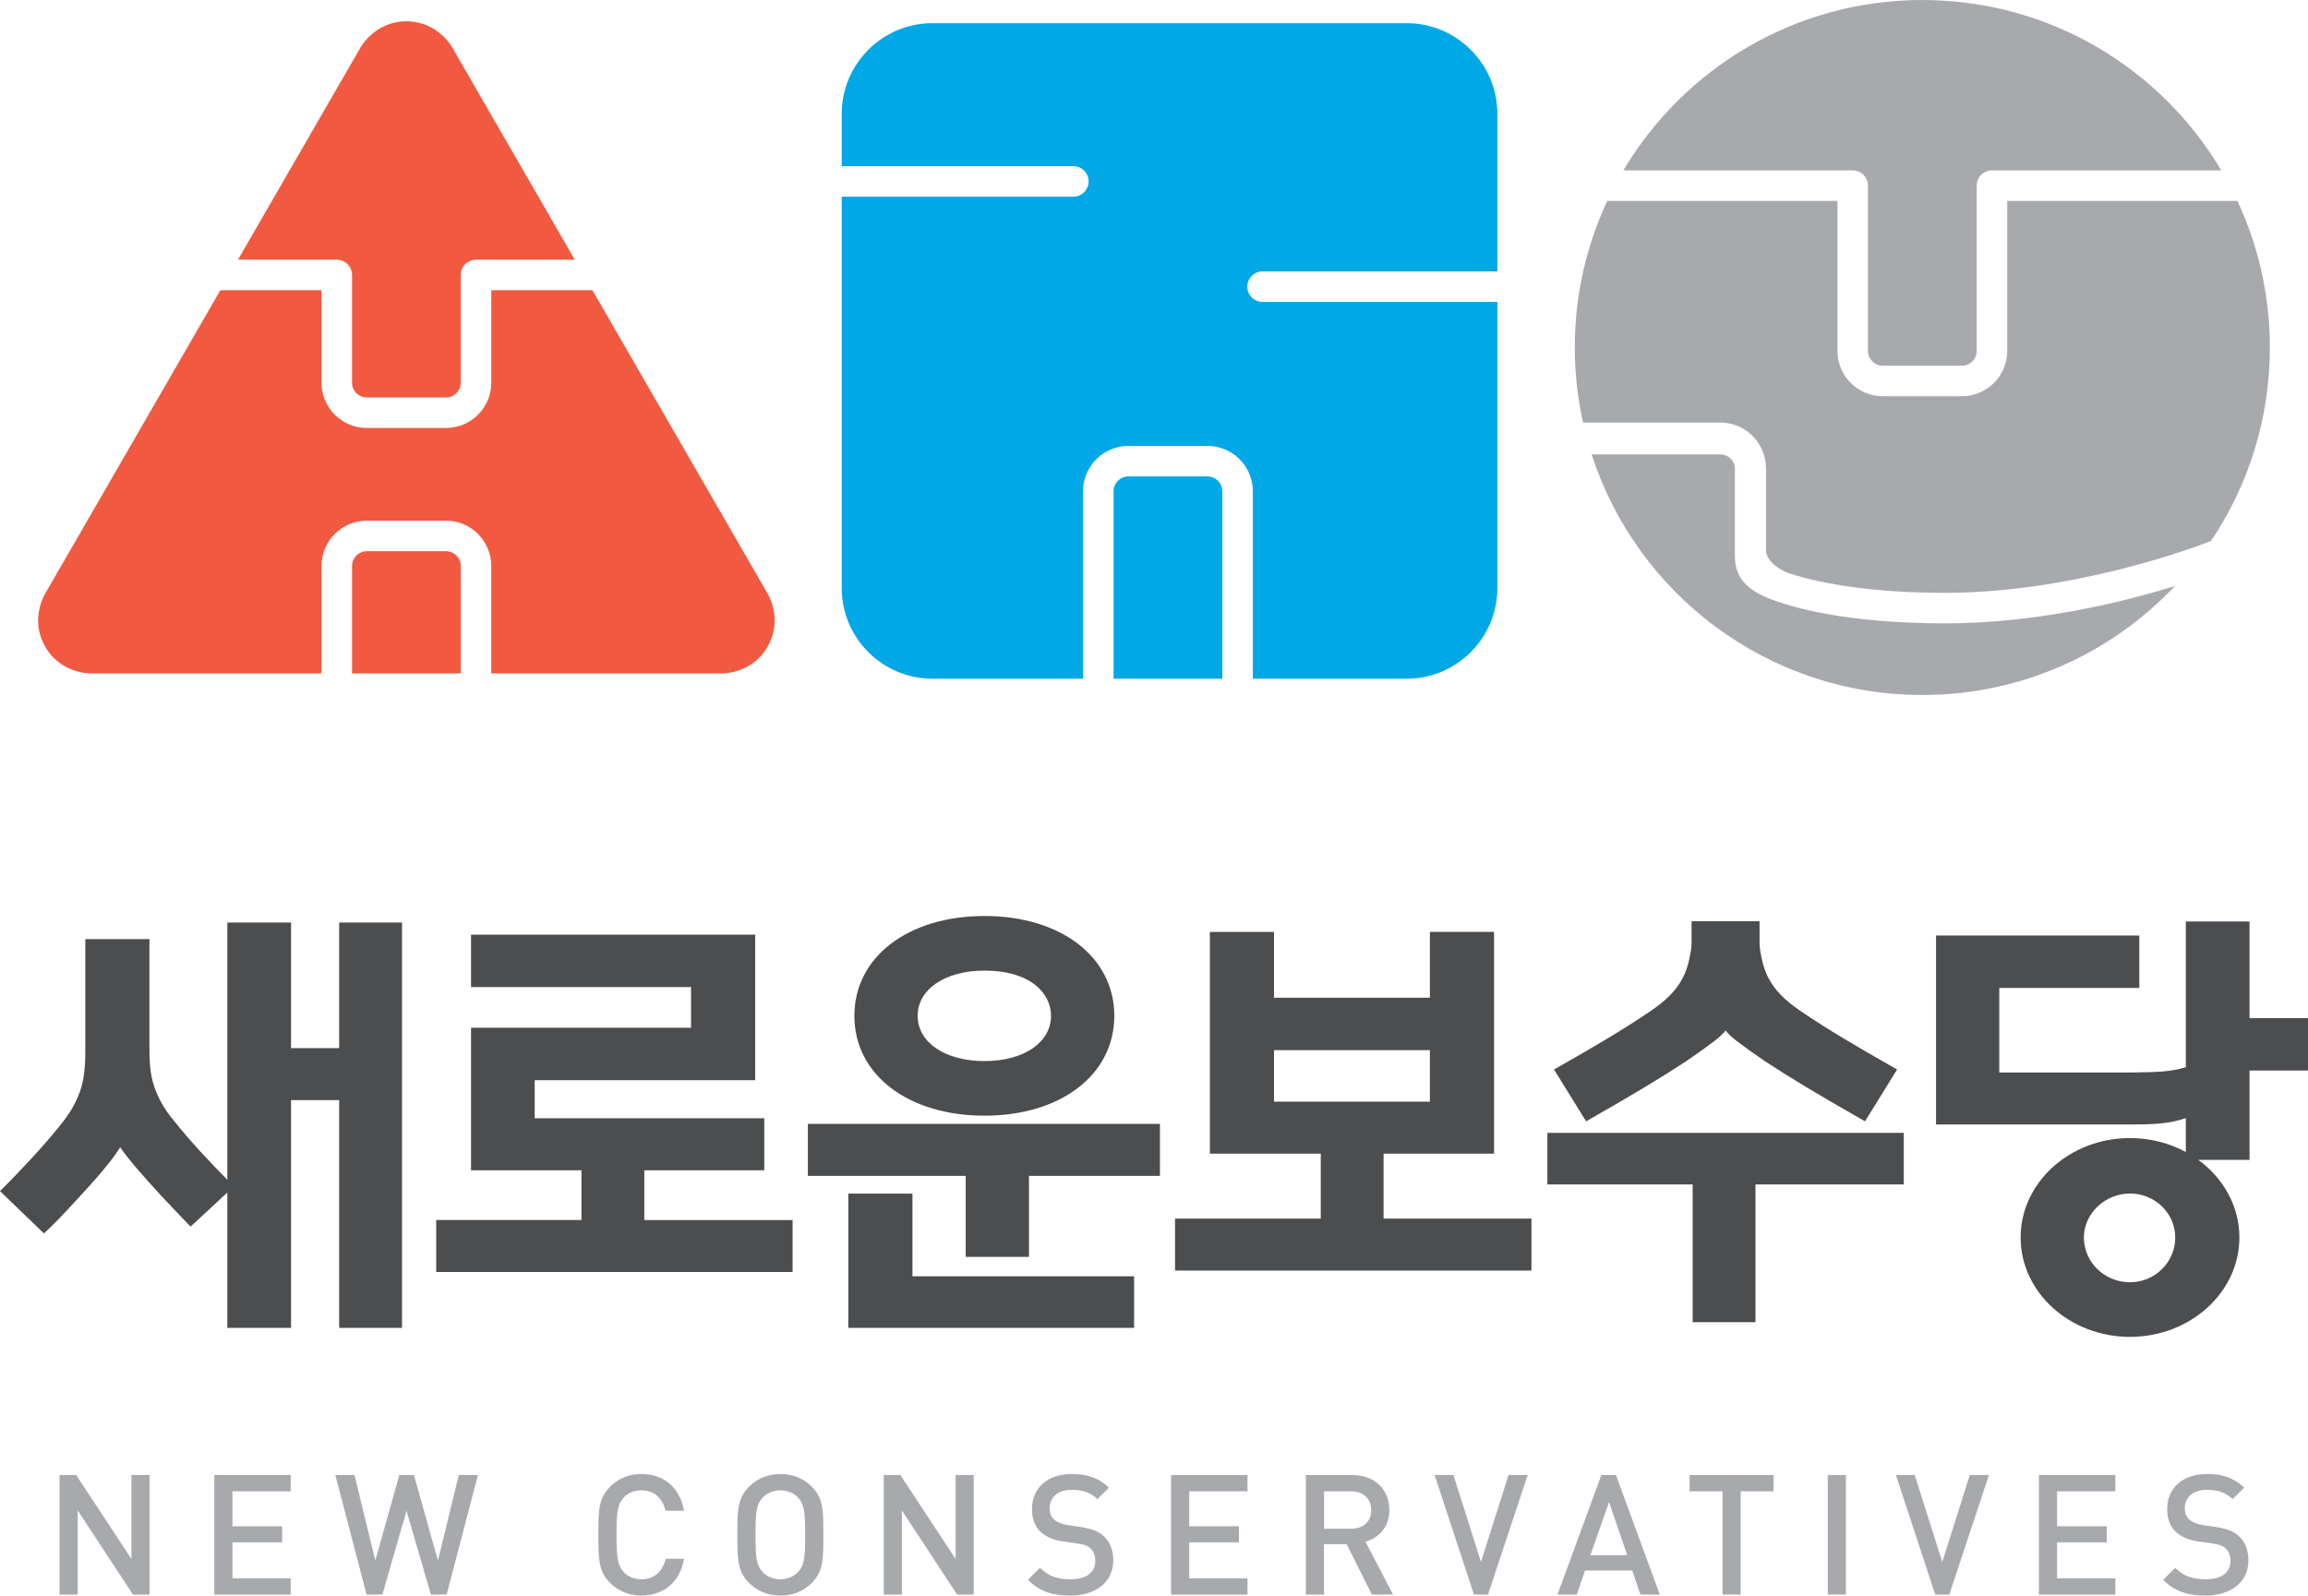
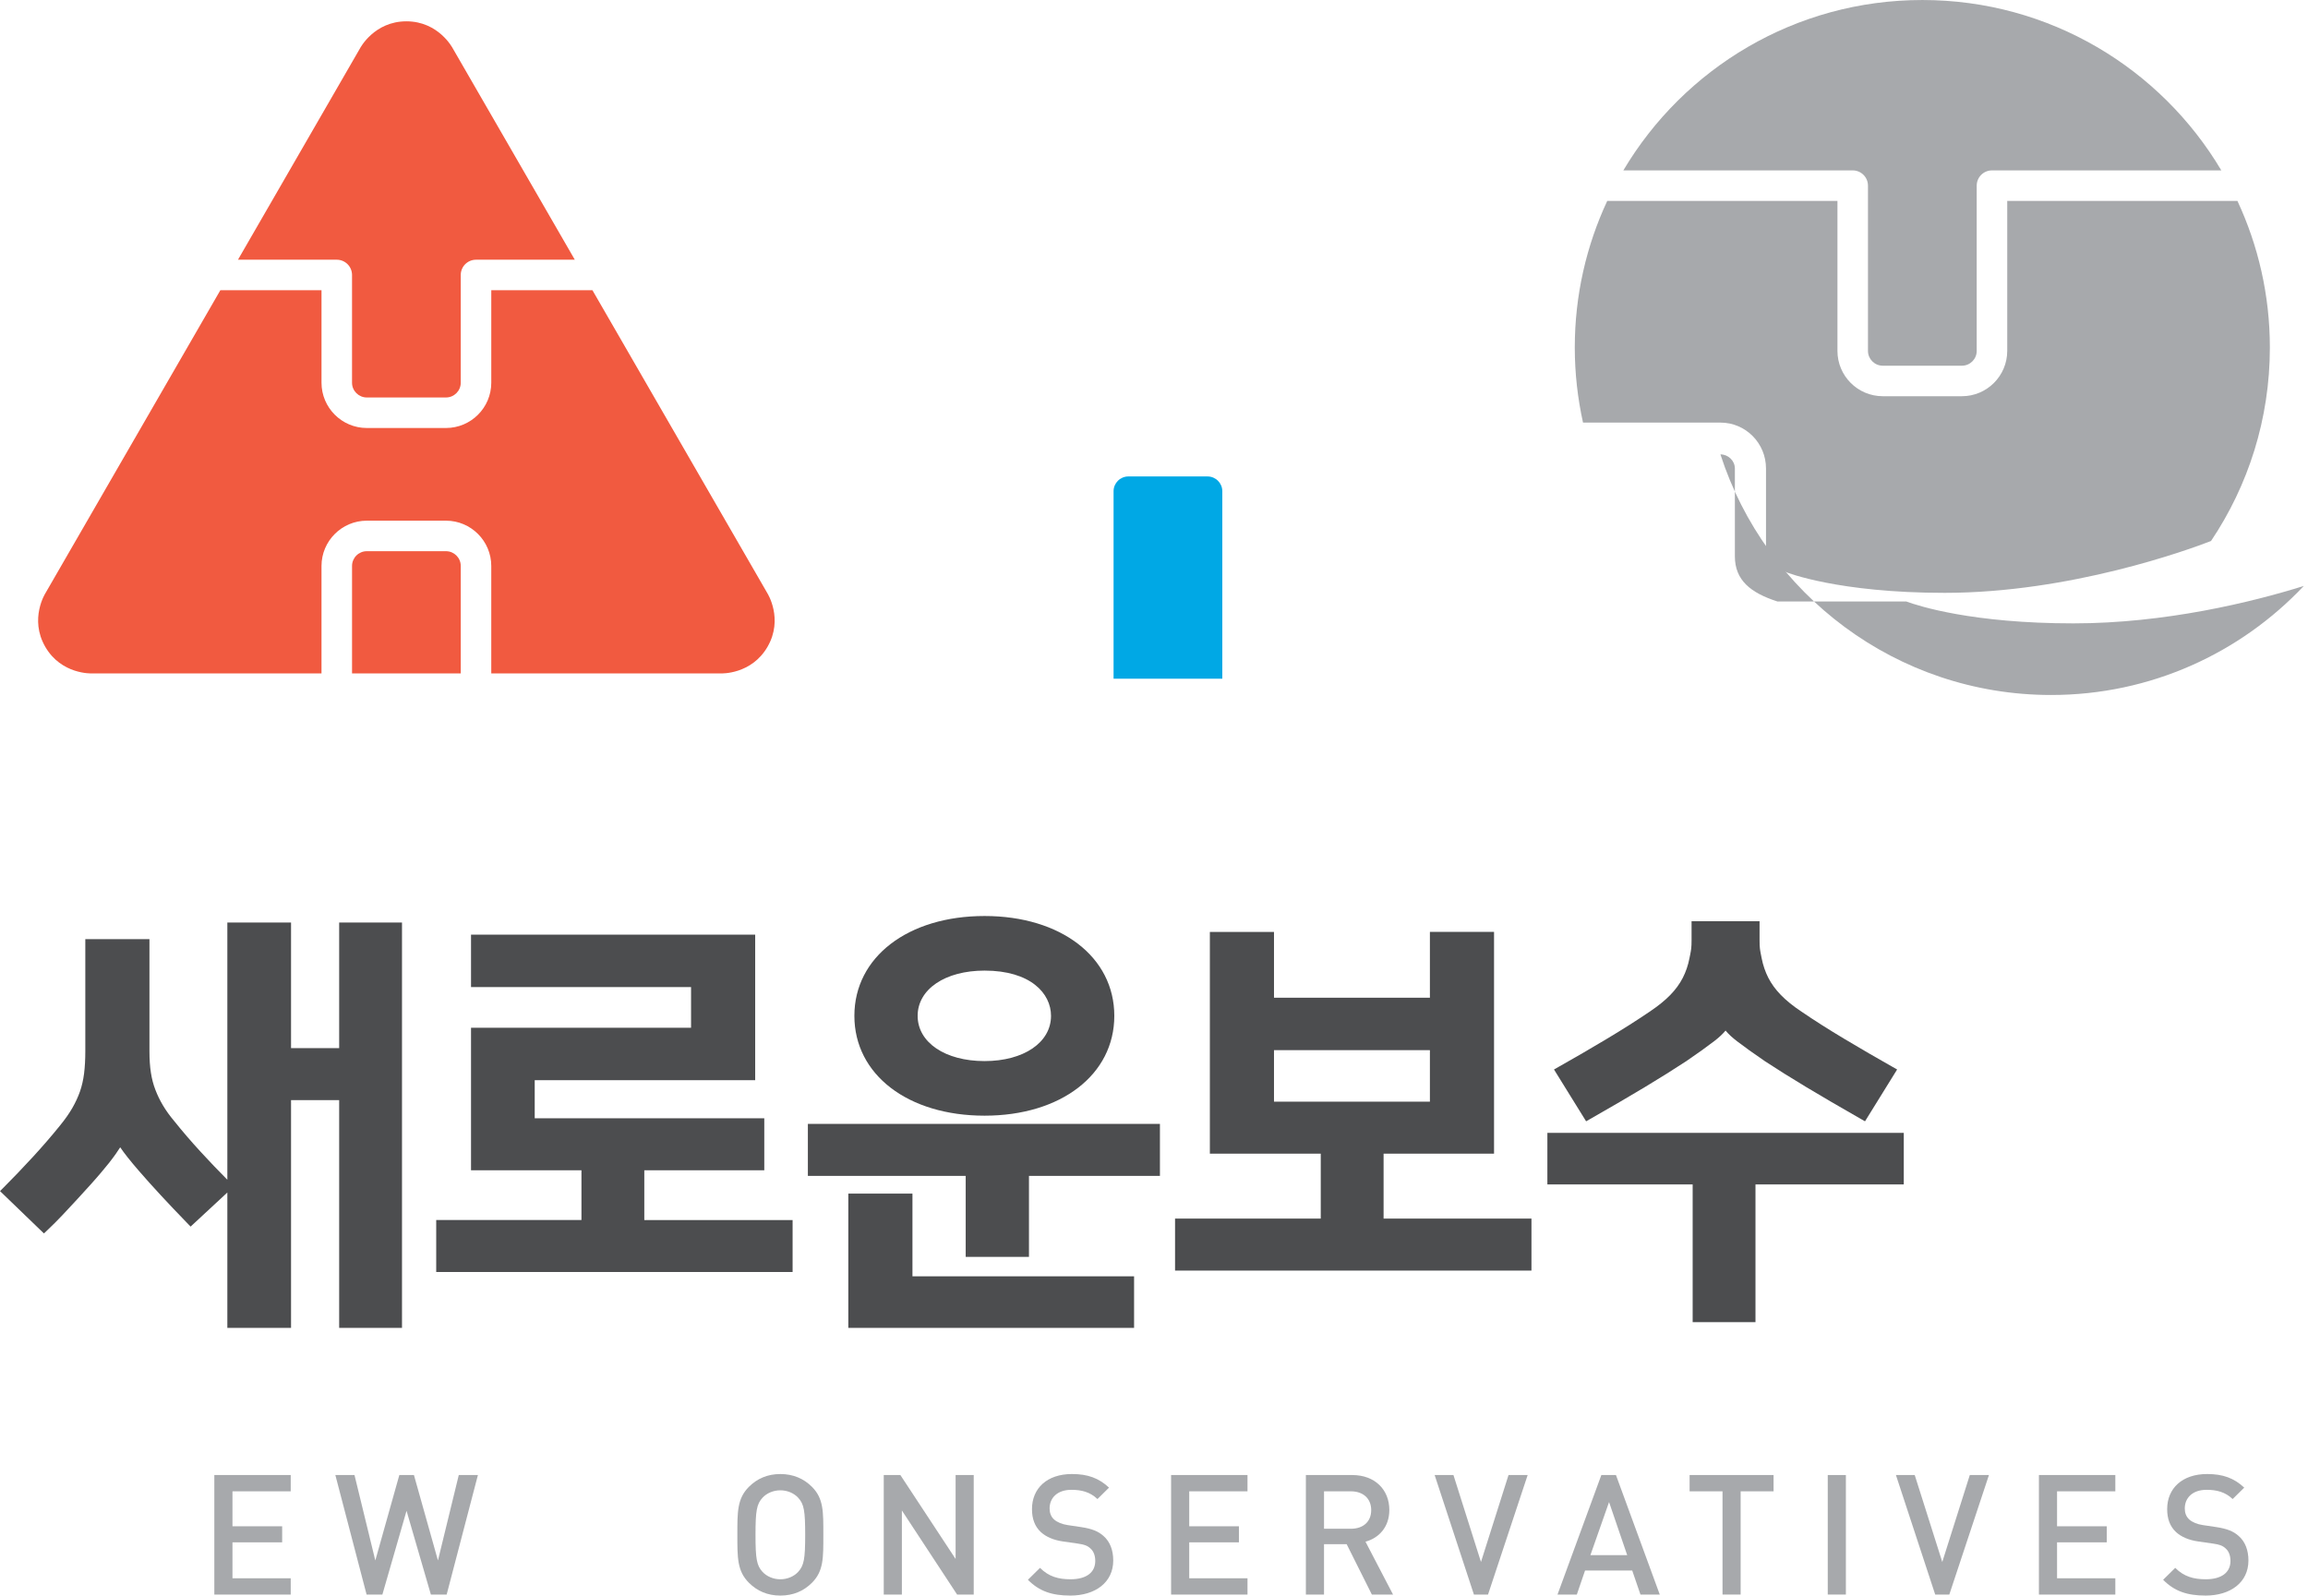
<svg xmlns="http://www.w3.org/2000/svg" width="264.583mm" height="182.936mm" viewBox="0 0 264.583 182.936" version="1.1" id="svg5">
  <defs id="defs2" />
  <g id="layer1" transform="translate(-35.11,-169.102)">
    <path d="m 125.972,308.982 h -17.001 v -5.707 h 13.754 v -5.961 H 96.409 v -4.367 H 121.683 V 276.26 H 89.107 v 6.011 h 25.224 v 4.663 H 89.107 v 16.34 h 12.66 v 5.707 H 85.116 v 5.962 h 40.856 z" style="fill:#4c4d4f;fill-opacity:1;fill-rule:nonzero;stroke:none;stroke-width:1.43" id="path4192" />
    <path d="m 140.307,285.571 c 0,-3.055 3.153,-5.187 7.67,-5.187 5.264,0 7.619,2.604 7.619,5.187 0,3.055 -3.132,5.187 -7.619,5.187 -4.516,0 -7.67,-2.132 -7.67,-5.187 m 7.67,11.446 c 8.756,0 14.874,-4.706 14.874,-11.446 0,-6.74 -6.118,-11.446 -14.874,-11.446 -8.785,0 -14.923,4.706 -14.923,11.446 0,6.74 6.138,11.446 14.923,11.446" style="fill:#4c4d4f;fill-opacity:1;fill-rule:nonzero;stroke:none;stroke-width:1.43" id="path4196" />
    <path d="m 127.723,297.959 v 5.962 h 18.092 v 9.286 h 7.253 v -9.286 h 15.014 v -5.962 z" style="fill:#4c4d4f;fill-opacity:1;fill-rule:nonzero;stroke:none;stroke-width:1.43" id="path4200" />
    <path d="m 132.359,305.953 v 15.396 h 32.759 v -5.912 h -25.407 v -9.484 z" style="fill:#4c4d4f;fill-opacity:1;fill-rule:nonzero;stroke:none;stroke-width:1.43" id="path4204" />
    <path d="m 40.54,310.145 c 0.568,-0.535 1.154,-1.118 1.738,-1.736 0.581,-0.615 1.147,-1.221 1.693,-1.819 0.548,-0.598 1.054,-1.153 1.519,-1.667 0.465,-0.515 0.869,-0.98 1.2,-1.374 0.636,-0.737 1.208,-1.462 1.698,-2.155 0.195,-0.274 0.36,-0.523 0.502,-0.751 0.459,0.679 1.17,1.576 2.148,2.707 1.489,1.72 3.351,3.734 5.534,5.983 l 0.389,0.401 4.212,-3.907 v 15.523 h 7.302 v -26.119 h 5.517 v 26.119 h 7.203 v -46.48 h -7.203 v 14.399 h -5.517 v -14.399 h -7.302 v 29.494 c -1.034,-1.044 -2.061,-2.112 -3.049,-3.191 -1.098,-1.196 -2.118,-2.38 -3.037,-3.532 -0.509,-0.602 -0.94,-1.203 -1.287,-1.786 -0.345,-0.578 -0.639,-1.184 -0.875,-1.799 -0.235,-0.606 -0.408,-1.268 -0.515,-1.968 -0.112,-0.709 -0.167,-1.54 -0.167,-2.47 v -12.841 h -7.352 v 12.841 c 0,0.965 -0.049,1.835 -0.144,2.584 -0.093,0.732 -0.252,1.421 -0.469,2.044 -0.219,0.624 -0.513,1.261 -0.875,1.891 -0.363,0.632 -0.838,1.307 -1.413,2.011 -0.954,1.183 -2.014,2.41 -3.153,3.647 -1.147,1.244 -2.261,2.408 -3.311,3.458 l -0.413,0.412 5.034,4.855 z" style="fill:#4c4d4f;fill-opacity:1;fill-rule:nonzero;stroke:none;stroke-width:1.43" id="path4208" />
    <path d="m 181.158,289.506 h 17.873 v 5.906 H 181.158 Z m 12.563,11.867 h 12.662 v -25.425 h -7.352 v 7.547 H 181.158 v -7.547 h -7.352 v 25.425 h 12.712 v 7.446 h -16.703 v 5.961 h 40.857 v -5.961 h -16.951 z" style="fill:#4c4d4f;fill-opacity:1;fill-rule:nonzero;stroke:none;stroke-width:1.43" id="path4210" />
    <path d="m 244.639,338.219 h 2.079 v 13.704 h -2.079 z" style="fill:#a7a9ac;fill-opacity:1;fill-rule:nonzero;stroke:none;stroke-width:1.43" id="path4304" />
    <path d="m 212.497,304.899 h 16.655 v 15.791 h 7.202 v -15.791 h 17.001 v -5.912 h -40.857 z" style="fill:#4c4d4f;fill-opacity:1;fill-rule:nonzero;stroke:none;stroke-width:1.43" id="path4214" />
-     <path d="m 279.287,305.942 c 2.86,0 5.187,2.261 5.187,5.038 0,2.833 -2.327,5.138 -5.187,5.138 -2.916,0 -5.287,-2.305 -5.287,-5.138 0,-2.731 2.421,-5.038 5.287,-5.038 m 13.702,-31.187 h -7.302 v 16.7 c -1.722,0.542 -3.346,0.566 -5.72,0.601 l -0.679,0.008 h -14.986 v -9.694 h 16.054 v -6.012 h -23.307 v 21.669 h 22.487 c 2.224,0 4.246,-0.062 6.152,-0.735 v 3.891 c -1.875,-1.015 -4.063,-1.6 -6.4,-1.6 -6.914,0 -12.54,5.113 -12.54,11.396 0,6.285 5.626,11.398 12.54,11.398 6.913,0 12.539,-5.113 12.539,-11.398 0,-3.595 -1.843,-6.806 -4.714,-8.896 h 5.876 v -10.244 h 6.704 v -6.011 h -6.704 z" style="fill:#4c4d4f;fill-opacity:1;fill-rule:nonzero;stroke:none;stroke-width:1.43" id="path4218" />
    <path d="m 229.027,274.725 v 2.175 c 0,0.864 -0.053,1.124 -0.166,1.692 l -0.073,0.365 c -0.154,0.804 -0.413,1.563 -0.767,2.257 -0.353,0.691 -0.838,1.354 -1.44,1.972 -0.614,0.628 -1.407,1.271 -2.37,1.912 -1.447,0.985 -3.108,2.041 -4.937,3.135 -1.841,1.101 -3.691,2.177 -5.499,3.195 l -0.519,0.293 3.682,5.942 0.479,-0.273 c 2.378,-1.354 4.488,-2.584 6.269,-3.657 1.765,-1.063 3.358,-2.061 4.744,-2.973 1.26,-0.861 2.33,-1.627 3.179,-2.277 0.551,-0.422 0.987,-0.827 1.316,-1.224 0.326,0.398 0.764,0.802 1.314,1.224 0.849,0.649 1.918,1.416 3.188,2.282 1.376,0.907 2.97,1.905 4.736,2.967 1.782,1.073 3.89,2.302 6.267,3.657 l 0.481,0.273 3.682,-5.942 -0.519,-0.293 c -1.806,-1.018 -3.657,-2.094 -5.499,-3.195 h -0.001 c -1.828,-1.094 -3.489,-2.149 -4.941,-3.139 -0.957,-0.636 -1.752,-1.28 -2.365,-1.909 -0.601,-0.616 -1.085,-1.28 -1.439,-1.971 -0.355,-0.694 -0.612,-1.453 -0.768,-2.257 l -0.072,-0.365 c -0.114,-0.568 -0.166,-0.828 -0.166,-1.692 v -2.175 z" style="fill:#4c4d4f;fill-opacity:1;fill-rule:nonzero;stroke:none;stroke-width:1.43" id="path4222" />
    <path d="m 175.232,225.421 c 0,-0.934 -0.759,-1.693 -1.695,-1.693 h -9.075 c -0.935,0 -1.695,0.759 -1.695,1.693 v 21.498 h 12.465 z" style="fill:#00a8e5;fill-opacity:1;fill-rule:nonzero;stroke:none;stroke-width:1.43" id="path4226" />
-     <path d="m 178.097,201.967 c 0,-0.965 0.784,-1.75 1.75,-1.75 h 26.916 v -18.073 c 0,-5.712 -4.673,-10.385 -10.385,-10.385 h -54.39 c -5.712,0 -10.385,4.673 -10.385,10.385 v 6.006 h 26.552 c 0.965,0 1.749,0.784 1.749,1.75 0,0.965 -0.784,1.749 -1.749,1.749 h -26.552 v 44.884 c 0,5.712 4.673,10.385 10.385,10.385 h 17.281 v -21.498 c 0,-2.863 2.331,-5.193 5.194,-5.193 h 9.075 c 2.864,0 5.194,2.33 5.194,5.193 v 21.498 h 17.646 c 5.712,0 10.385,-4.673 10.385,-10.385 v -32.816 h -26.916 c -0.967,0 -1.75,-0.784 -1.75,-1.75" style="fill:#00a8e5;fill-opacity:1;fill-rule:nonzero;stroke:none;stroke-width:1.43" id="path4230" />
-     <path d="m 238.864,238.061 c -3.069,-0.988 -4.872,-2.437 -4.872,-5.181 v -10.062 c 0,-0.894 -0.764,-1.62 -1.657,-1.62 h -14.764 c 5.171,16.005 20.186,27.586 37.911,27.586 11.418,0 21.703,-4.809 28.968,-12.503 -5.953,1.869 -15.93,4.293 -26.411,4.293 -11.565,0 -17.739,-1.985 -19.174,-2.513" style="fill:#a7a9ac;fill-opacity:1;fill-rule:nonzero;stroke:none;stroke-width:1.43" id="path4234" />
+     <path d="m 238.864,238.061 c -3.069,-0.988 -4.872,-2.437 -4.872,-5.181 v -10.062 c 0,-0.894 -0.764,-1.62 -1.657,-1.62 c 5.171,16.005 20.186,27.586 37.911,27.586 11.418,0 21.703,-4.809 28.968,-12.503 -5.953,1.869 -15.93,4.293 -26.411,4.293 -11.565,0 -17.739,-1.985 -19.174,-2.513" style="fill:#a7a9ac;fill-opacity:1;fill-rule:nonzero;stroke:none;stroke-width:1.43" id="path4234" />
    <path d="m 75.466,200.629 v 12.352 c 0,0.934 0.759,1.693 1.695,1.693 h 9.075 c 0.934,0 1.693,-0.759 1.693,-1.693 v -12.352 c 0,-0.967 0.784,-1.75 1.749,-1.75 H 101.005 L 87.001,174.626 c 0,0 -1.607,-3.08 -5.304,-3.08 -3.697,0 -5.304,3.079 -5.304,3.079 l -14.002,24.254 h 11.325 c 0.967,0 1.75,0.784 1.75,1.75" style="fill:#f15a40;fill-opacity:1;fill-rule:nonzero;stroke:none;stroke-width:1.43" id="path4238" />
    <path d="m 86.237,232.298 h -9.077 c -0.934,0 -1.693,0.759 -1.693,1.693 v 12.317 h 12.463 v -12.317 c 0,-0.934 -0.761,-1.693 -1.693,-1.693" style="fill:#f15a40;fill-opacity:1;fill-rule:nonzero;stroke:none;stroke-width:1.43" id="path4242" />
    <path d="M 123.083,237.121 103.027,202.379 H 91.429 v 10.601 c 0,2.864 -2.33,5.193 -5.193,5.193 h -9.075 c -2.864,0 -5.194,-2.328 -5.194,-5.193 V 202.379 H 60.37 l -20.058,34.742 c 0,0 -1.863,2.933 -0.016,6.134 1.848,3.201 5.318,3.055 5.318,3.055 h 26.352 v -12.317 c 0,-2.863 2.33,-5.194 5.194,-5.194 h 9.075 c 2.863,0 5.193,2.331 5.193,5.194 v 12.317 h 26.352 c 0,0 3.471,0.146 5.318,-3.055 1.849,-3.2 -0.016,-6.134 -0.016,-6.134" style="fill:#f15a40;fill-opacity:1;fill-rule:nonzero;stroke:none;stroke-width:1.43" id="path4246" />
    <path d="m 249.25,190.388 v 18.947 c 0,0.934 0.759,1.695 1.695,1.695 h 9.075 c 0.935,0 1.695,-0.761 1.695,-1.695 v -18.947 c 0,-0.967 0.784,-1.75 1.749,-1.75 h 26.293 c -6.942,-11.692 -19.689,-19.535 -34.276,-19.535 -14.584,0 -27.333,7.843 -34.275,19.535 h 26.293 c 0.967,0 1.75,0.784 1.75,1.75" style="fill:#a7a9ac;fill-opacity:1;fill-rule:nonzero;stroke:none;stroke-width:1.43" id="path4250" />
    <path d="m 265.214,192.138 v 17.197 c 0,2.864 -2.331,5.194 -5.194,5.194 h -9.077 c -2.863,0 -5.193,-2.33 -5.193,-5.194 v -17.197 h -26.391 c -2.381,5.107 -3.72,10.8 -3.72,16.806 0,2.957 0.332,5.836 0.944,8.609 h 15.749 c 2.903,0 5.228,2.362 5.228,5.266 v 9.346 c 0,0.934 0.847,1.893 2.334,2.547 0.051,0.02 5.892,2.362 18.142,2.362 14.415,0 27.942,-4.935 30.539,-5.945 4.257,-6.341 6.746,-13.972 6.746,-22.185 0,-6.006 -1.339,-11.699 -3.718,-16.806 z" style="fill:#a7a9ac;fill-opacity:1;fill-rule:nonzero;stroke:none;stroke-width:1.43" id="path4254" />
-     <path d="m 50.351,351.923 -6.334,-9.643 v 9.643 h -2.079 v -13.704 h 1.906 l 6.334,9.623 v -9.623 h 2.078 v 13.704 z" style="fill:#a7a9ac;fill-opacity:1;fill-rule:nonzero;stroke:none;stroke-width:1.43" id="path4258" />
    <path d="m 59.68,351.923 v -13.704 h 8.758 v 1.868 h -6.678 v 4.003 h 5.696 v 1.848 h -5.696 v 4.119 h 6.678 v 1.868 z" style="fill:#a7a9ac;fill-opacity:1;fill-rule:nonzero;stroke:none;stroke-width:1.43" id="path4262" />
    <path d="m 86.315,351.923 h -1.81 l -2.79,-9.604 -2.77,9.604 h -1.81 l -3.581,-13.704 h 2.194 l 2.387,9.797 2.753,-9.797 h 1.675 l 2.753,9.797 2.387,-9.797 h 2.194 z" style="fill:#a7a9ac;fill-opacity:1;fill-rule:nonzero;stroke:none;stroke-width:1.43" id="path4266" />
-     <path d="m 108.635,352.038 c -1.426,0 -2.657,-0.519 -3.601,-1.462 -1.347,-1.349 -1.327,-2.869 -1.327,-5.506 0,-2.637 -0.02,-4.157 1.327,-5.504 0.944,-0.944 2.175,-1.463 3.601,-1.463 2.521,0 4.406,1.482 4.888,4.214 h -2.118 c -0.328,-1.386 -1.251,-2.348 -2.77,-2.348 -0.809,0 -1.54,0.308 -2.022,0.828 -0.674,0.731 -0.828,1.52 -0.828,4.273 0,2.753 0.154,3.541 0.828,4.273 0.482,0.519 1.213,0.827 2.022,0.827 1.519,0 2.464,-0.962 2.79,-2.347 h 2.098 c -0.462,2.733 -2.407,4.214 -4.888,4.214" style="fill:#a7a9ac;fill-opacity:1;fill-rule:nonzero;stroke:none;stroke-width:1.43" id="path4270" />
    <path d="m 126.607,340.817 c -0.481,-0.519 -1.231,-0.847 -2.039,-0.847 -0.809,0 -1.56,0.328 -2.042,0.847 -0.672,0.731 -0.807,1.502 -0.807,4.254 0,2.752 0.134,3.521 0.807,4.253 0.482,0.519 1.233,0.847 2.042,0.847 0.808,0 1.559,-0.328 2.039,-0.847 0.674,-0.732 0.808,-1.502 0.808,-4.253 0,-2.753 -0.134,-3.524 -0.808,-4.254 m 1.579,9.759 c -0.944,0.942 -2.155,1.463 -3.618,1.463 -1.463,0 -2.657,-0.521 -3.6,-1.463 -1.349,-1.347 -1.329,-2.869 -1.329,-5.504 0,-2.638 -0.02,-4.159 1.329,-5.506 0.942,-0.942 2.137,-1.462 3.6,-1.462 1.463,0 2.674,0.519 3.618,1.462 1.349,1.347 1.31,2.867 1.31,5.506 0,2.636 0.038,4.157 -1.31,5.504" style="fill:#a7a9ac;fill-opacity:1;fill-rule:nonzero;stroke:none;stroke-width:1.43" id="path4274" />
    <path d="m 144.831,351.923 -6.332,-9.643 v 9.643 h -2.079 v -13.704 h 1.906 l 6.332,9.623 v -9.623 h 2.078 v 13.704 z" style="fill:#a7a9ac;fill-opacity:1;fill-rule:nonzero;stroke:none;stroke-width:1.43" id="path4278" />
    <path d="m 157.799,352.038 c -2.059,0 -3.542,-0.48 -4.851,-1.809 l 1.386,-1.367 c 1.001,1.001 2.098,1.308 3.504,1.308 1.789,0 2.829,-0.769 2.829,-2.096 0,-0.596 -0.173,-1.098 -0.539,-1.426 -0.345,-0.326 -0.692,-0.462 -1.5,-0.576 l -1.617,-0.232 c -1.117,-0.153 -2.001,-0.538 -2.598,-1.097 -0.674,-0.635 -1,-1.502 -1,-2.617 0,-2.388 1.73,-4.023 4.581,-4.023 1.808,0 3.079,0.462 4.253,1.559 l -1.327,1.309 c -0.848,-0.808 -1.831,-1.058 -2.983,-1.058 -1.617,0 -2.504,0.924 -2.504,2.137 0,0.501 0.154,0.942 0.521,1.27 0.346,0.309 0.905,0.539 1.539,0.635 l 1.559,0.232 c 1.271,0.192 1.984,0.501 2.561,1.02 0.751,0.655 1.115,1.636 1.115,2.81 0,2.521 -2.059,4.023 -4.927,4.023" style="fill:#a7a9ac;fill-opacity:1;fill-rule:nonzero;stroke:none;stroke-width:1.43" id="path4282" />
    <path d="m 169.361,351.923 v -13.704 h 8.759 v 1.868 h -6.68 v 4.003 h 5.697 v 1.848 h -5.697 v 4.119 h 6.68 v 1.868 z" style="fill:#a7a9ac;fill-opacity:1;fill-rule:nonzero;stroke:none;stroke-width:1.43" id="path4286" />
    <path d="m 189.973,340.086 h -3.08 v 4.292 h 3.08 c 1.386,0 2.328,-0.788 2.328,-2.137 0,-1.347 -0.942,-2.155 -2.328,-2.155 m 2.405,11.837 -2.889,-5.775 h -2.597 v 5.775 h -2.079 v -13.704 h 5.313 c 2.598,0 4.253,1.675 4.253,4.004 0,1.963 -1.193,3.215 -2.733,3.638 l 3.158,6.062 z" style="fill:#a7a9ac;fill-opacity:1;fill-rule:nonzero;stroke:none;stroke-width:1.43" id="path4290" />
    <path d="m 205.694,351.923 h -1.617 l -4.503,-13.704 h 2.155 l 3.156,9.97 3.158,-9.97 h 2.194 z" style="fill:#a7a9ac;fill-opacity:1;fill-rule:nonzero;stroke:none;stroke-width:1.43" id="path4294" />
    <path d="m 219.568,341.318 -2.137,6.082 h 4.216 z m 3.601,10.605 -0.944,-2.753 h -5.41 l -0.942,2.753 h -2.214 l 5.025,-13.704 h 1.675 l 5.022,13.704 z" style="fill:#a7a9ac;fill-opacity:1;fill-rule:nonzero;stroke:none;stroke-width:1.43" id="path4298" />
    <path d="m 234.653,340.086 v 11.837 h -2.078 v -11.837 h -3.773 v -1.868 h 9.626 v 1.868 z" style="fill:#a7a9ac;fill-opacity:1;fill-rule:nonzero;stroke:none;stroke-width:1.43" id="path4302" />
    <path d="m 258.574,351.923 h -1.617 l -4.503,-13.704 h 2.155 l 3.158,9.97 3.156,-9.97 h 2.194 z" style="fill:#a7a9ac;fill-opacity:1;fill-rule:nonzero;stroke:none;stroke-width:1.43" id="path4308" />
    <path d="m 268.847,351.923 v -13.704 h 8.759 v 1.868 h -6.68 v 4.003 h 5.697 v 1.848 h -5.697 v 4.119 h 6.68 v 1.868 z" style="fill:#a7a9ac;fill-opacity:1;fill-rule:nonzero;stroke:none;stroke-width:1.43" id="path4312" />
    <path d="m 287.938,352.038 c -2.059,0 -3.542,-0.48 -4.852,-1.809 l 1.387,-1.367 c 1.001,1.001 2.098,1.308 3.502,1.308 1.79,0 2.83,-0.769 2.83,-2.096 0,-0.596 -0.173,-1.098 -0.539,-1.426 -0.345,-0.326 -0.692,-0.462 -1.502,-0.576 l -1.617,-0.232 c -1.115,-0.153 -2.001,-0.538 -2.597,-1.097 -0.674,-0.635 -1.001,-1.502 -1.001,-2.617 0,-2.388 1.732,-4.023 4.581,-4.023 1.809,0 3.079,0.462 4.254,1.559 l -1.329,1.309 c -0.848,-0.808 -1.829,-1.058 -2.983,-1.058 -1.617,0 -2.503,0.924 -2.503,2.137 0,0.501 0.154,0.942 0.521,1.27 0.345,0.309 0.904,0.539 1.539,0.635 l 1.559,0.232 c 1.271,0.192 1.984,0.501 2.56,1.02 0.751,0.655 1.117,1.636 1.117,2.81 0,2.521 -2.059,4.023 -4.927,4.023" style="fill:#a7a9ac;fill-opacity:1;fill-rule:nonzero;stroke:none;stroke-width:1.43" id="path4316" />
  </g>
</svg>